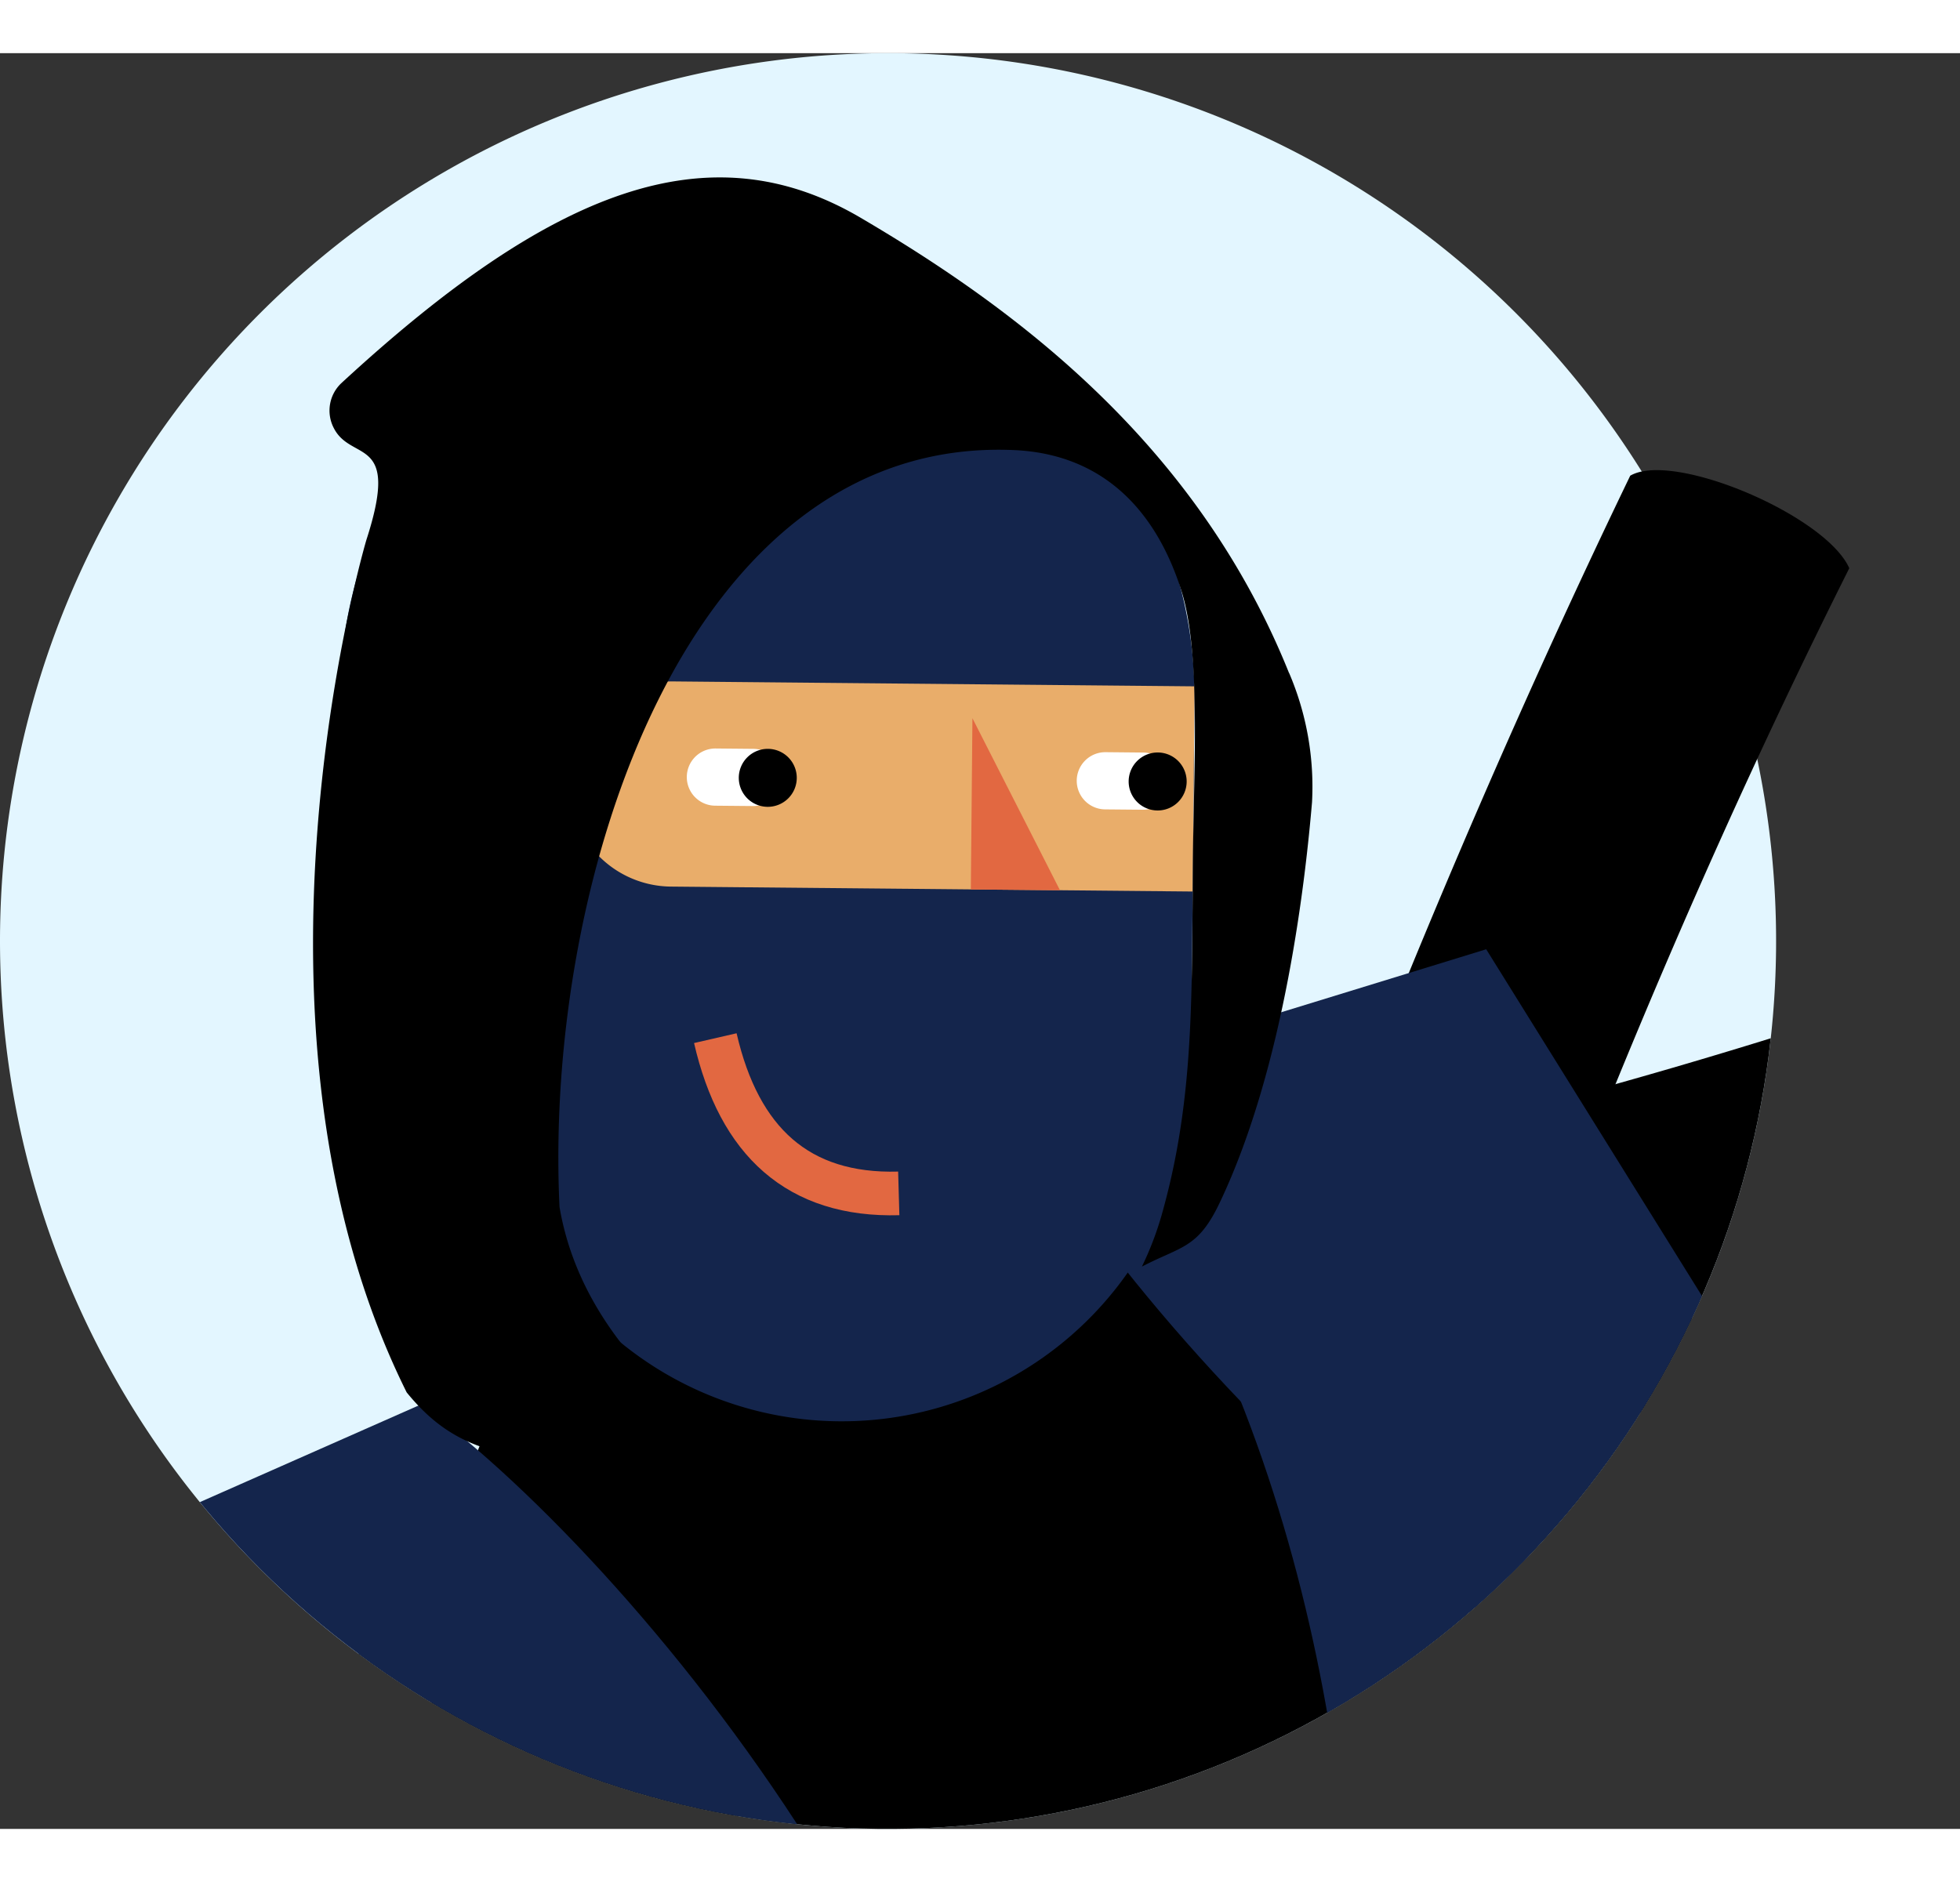
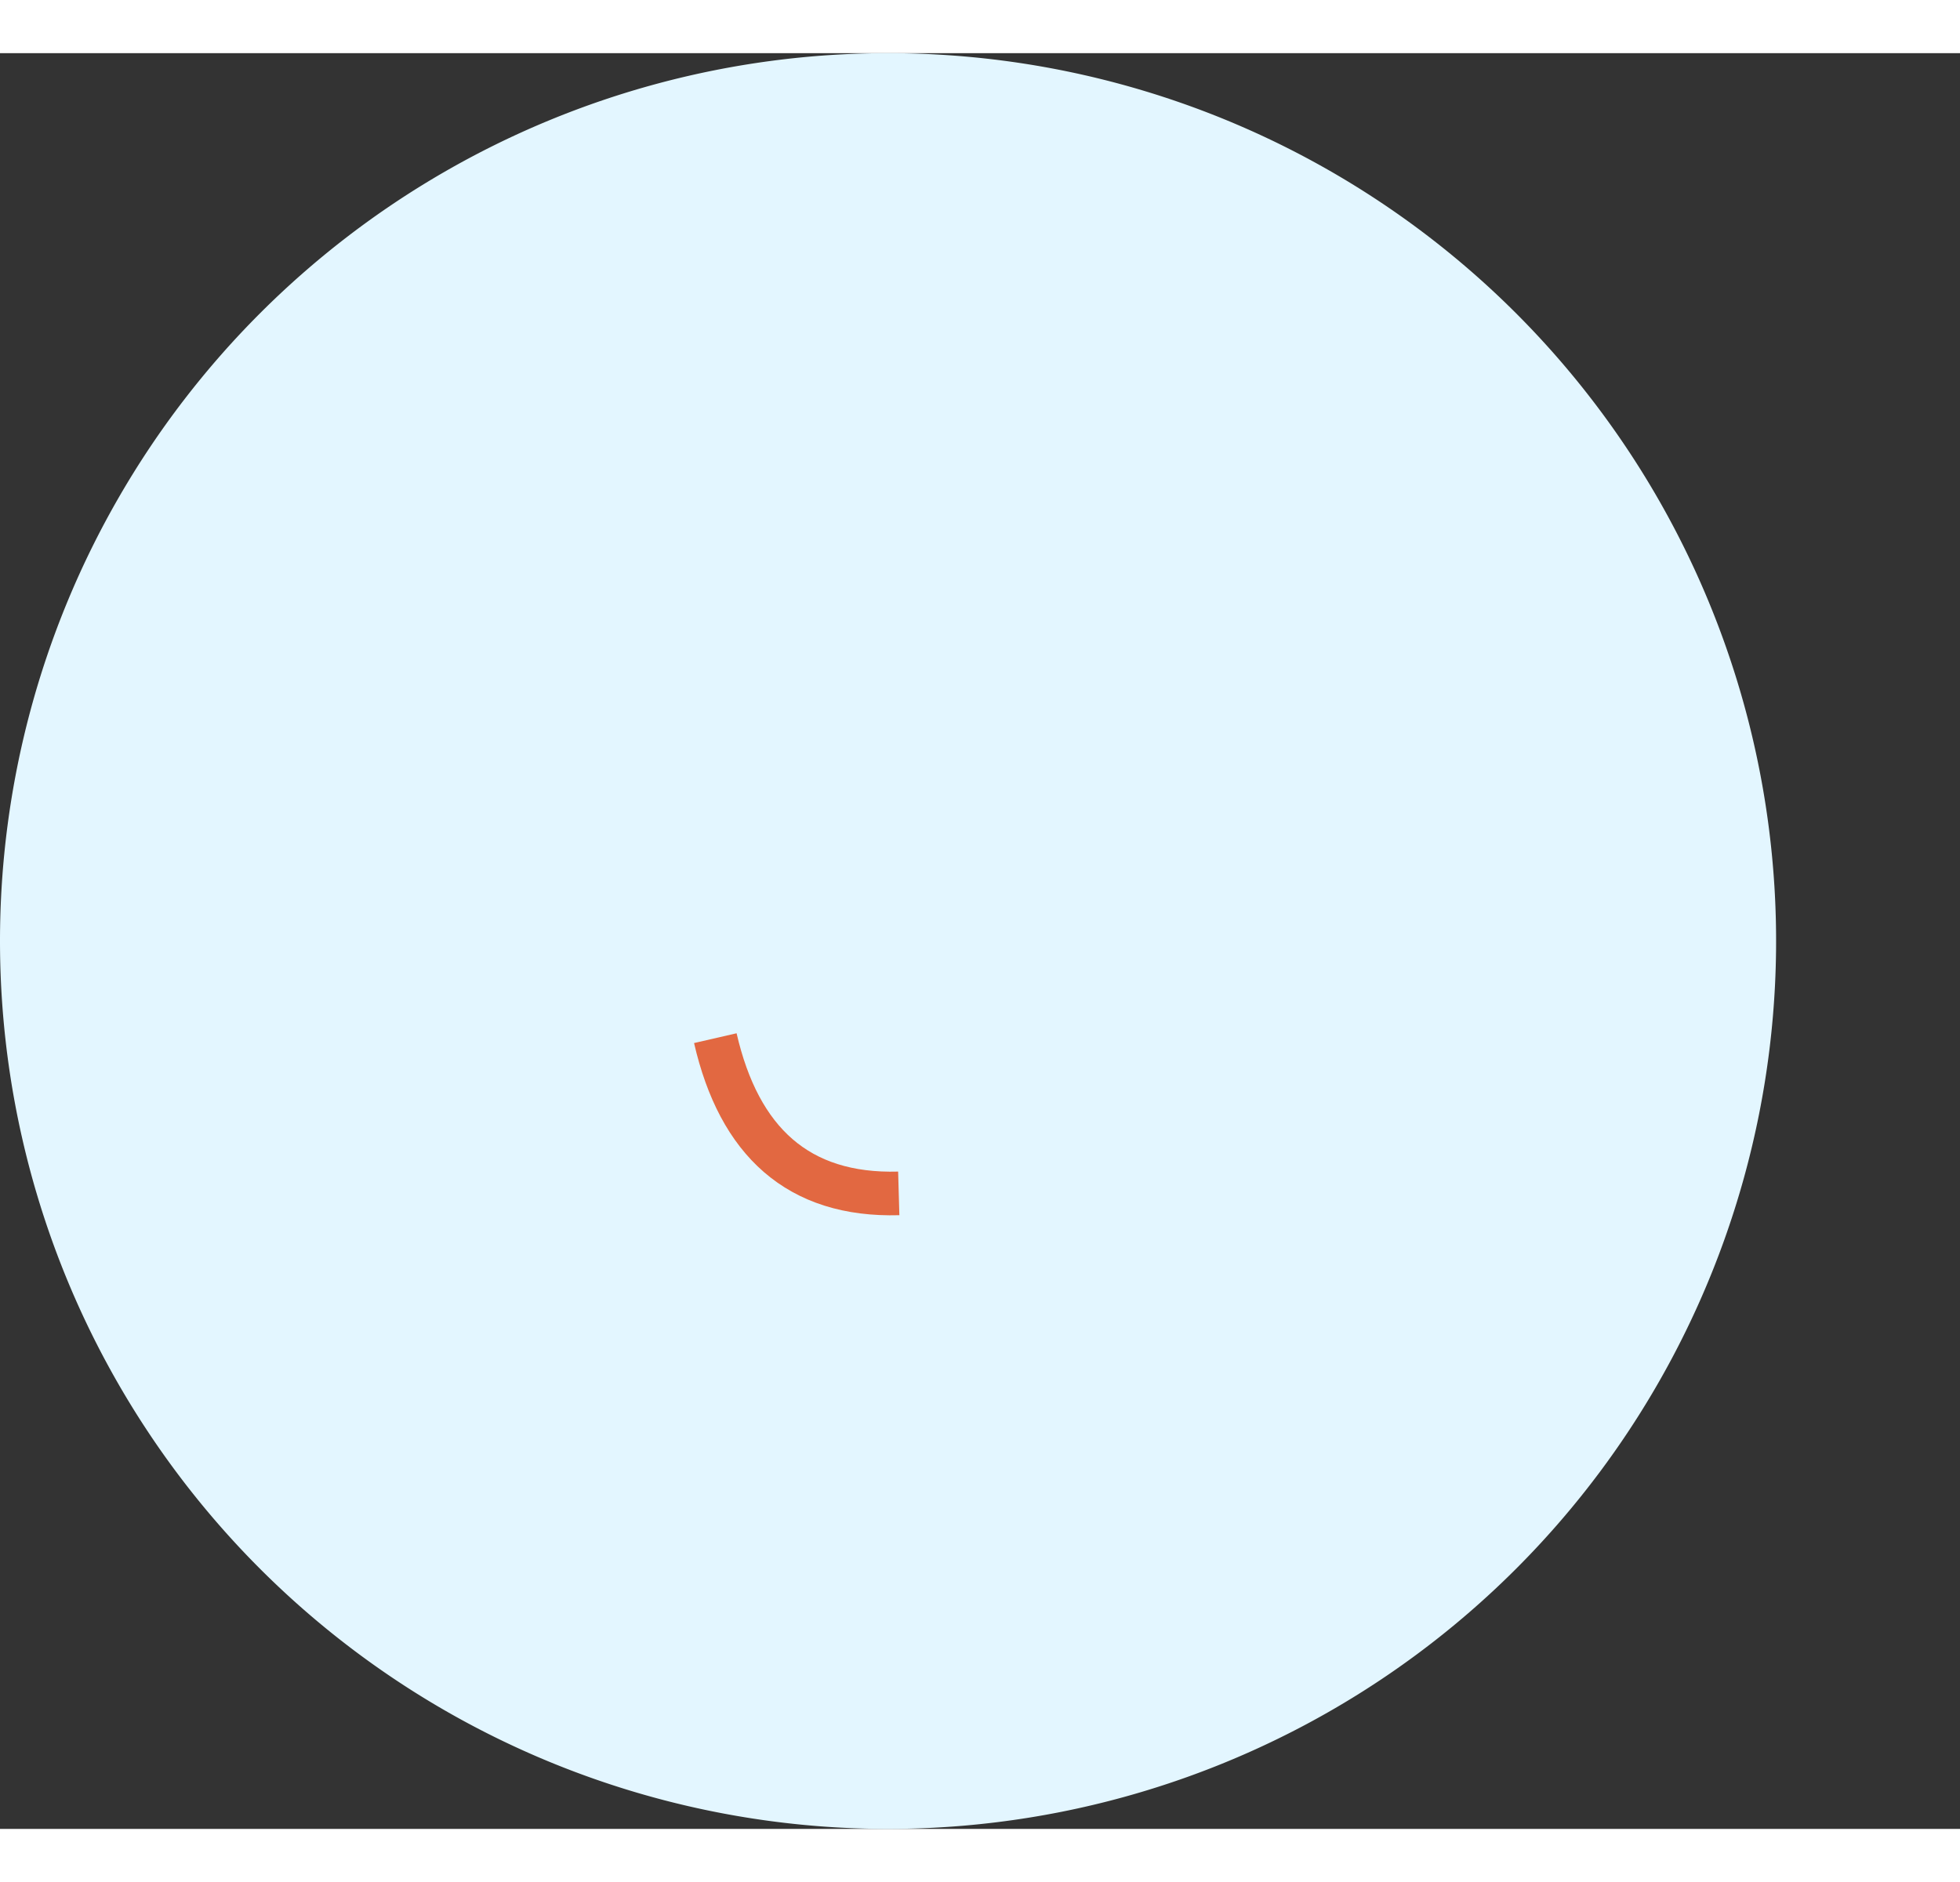
<svg xmlns="http://www.w3.org/2000/svg" width="150.294" height="144.348" viewBox="0 0 159.294 144.348">
  <rect x="0" y="0" width="159.294" height="144.348" fill="#333333" stroke="none" />
  <defs>
    <clipPath id="a">
-       <path d="M81.745 0a72.174 72.174 0 1 0 72.174 72.174A72.174 72.174 0 0 0 81.745 0z" style="fill:none" />
-     </clipPath>
+       </clipPath>
    <style>.d{fill:none;stroke:#000;stroke-linecap:round;stroke-width:26.323px;stroke-miterlimit:10}.e{fill:#14254c}.h{fill:#fff}</style>
  </defs>
  <path d="M81.745 0A72.174 72.174 0 1 1 9.571 72.174 72.173 72.173 0 0 1 81.745 0" style="fill:#e3f6ff" transform="translate(-9.571)" />
-   <path d="M132.492 34.349c-17.129 35.5-30.818 71.76-42.579 107.518a71.79 71.79 0 0 0 23.9-10.9c10.039-29.749 21.691-59.6 36.483-89.1-1.912-4.289-14.285-9.553-17.8-7.522" />
  <g style="clip-path:url(#a)" transform="translate(-9.571)">
    <path class="d" d="M109.227 105.023a505.054 505.054 0 0 0 78.8-22.967 504.73 504.73 0 0 0 55.783-25.3" />
    <path d="M142.68 97.137a55.9 55.9 0 1 0-75.28 81.735l65.436 60.228a44.721 44.721 0 1 0 67.464-58.721l-50.617-73.12a56.07 56.07 0 0 0-7.007-10.122" />
    <path class="d" d="M58.855 135.412c-29.708 9.38-46.44 38.106-40.823 63.306 4.109 18.432 19.809 33.336 39.91 38.727" />
-     <path class="e" d="m0 129.19 43.766-19.337c18.068 13.136 52.9 55.712 47.442 91.023zM108.7 217.5c44.464-6.136 37.723-126.108-9.759-144.5l-9.206 4.579c41.165 39.379 34.951 128.769 10.374 132.021z" />
    <path class="e" d="m130.358 72.843-38.94 11.97c10.764 19.574 47 59.361 82.712 58.381z" />
    <path class="e" d="M77.715 111.213a28.377 28.377 0 0 0 28.649-28.1l.286-30.72a34.714 34.714 0 0 0-69.424-.647l13.916 40.343a28.386 28.386 0 0 0 26.573 19.124" />
    <path d="m106.5 68.148-42.4-.4a8.339 8.339 0 1 1 .155-16.678l42.4.4z" style="fill:#e9ad6a" />
    <path d="m95.718 68.047-7.245-.067.13-13.917z" style="fill:#e26841" />
    <path class="h" d="m70.709 61.2-3.016-.028a2.325 2.325 0 1 1 .043-4.65l3.016.029a2.325 2.325 0 1 1-.043 4.649" />
    <path d="M69.614 58.885a2.356 2.356 0 1 0 2.378-2.333 2.356 2.356 0 0 0-2.378 2.333" />
-     <path class="h" d="m102.4 61.5-3.016-.028a2.325 2.325 0 1 1 .043-4.65l3.016.029a2.325 2.325 0 1 1-.043 4.649" />
    <path d="M101.3 59.18a2.357 2.357 0 1 0 2.378-2.333 2.357 2.357 0 0 0-2.378 2.333" />
    <path d="M114.334 50.387c-7.553-18.8-22.456-29.745-34.813-37.005S54.411 11.04 37.3 26.836a3.067 3.067 0 0 0-.6 3.64c1.435 2.822 5.43.52 2.649 9.087 0 0-11.665 39.26 3.273 69.3 4.868 5.987 10.379 6.171 28.322 5.224 0 0-13.625-6.857-15.9-20.3-1.275-26.672 10.349-62.677 36.92-61.523 7.16.31 11.536 4.809 13.629 11.458 1.356 4.312 1.121 11.761.986 18.331-.258 12.311.367 21.558-2.441 31.825a26.118 26.118 0 0 1-1.76 4.759c3.229-1.676 4.541-1.466 6.3-5.148 5.392-11.3 7.025-26.765 7.524-32.591a23.516 23.516 0 0 0-1.859-10.51" />
  </g>
  <path d="M82.615 92.688c-8.173.229-12.974-4.21-14.908-12.619" style="stroke:#e26841;stroke-width:3.547px;stroke-miterlimit:10;fill:none" transform="translate(-9.571)" />
</svg>